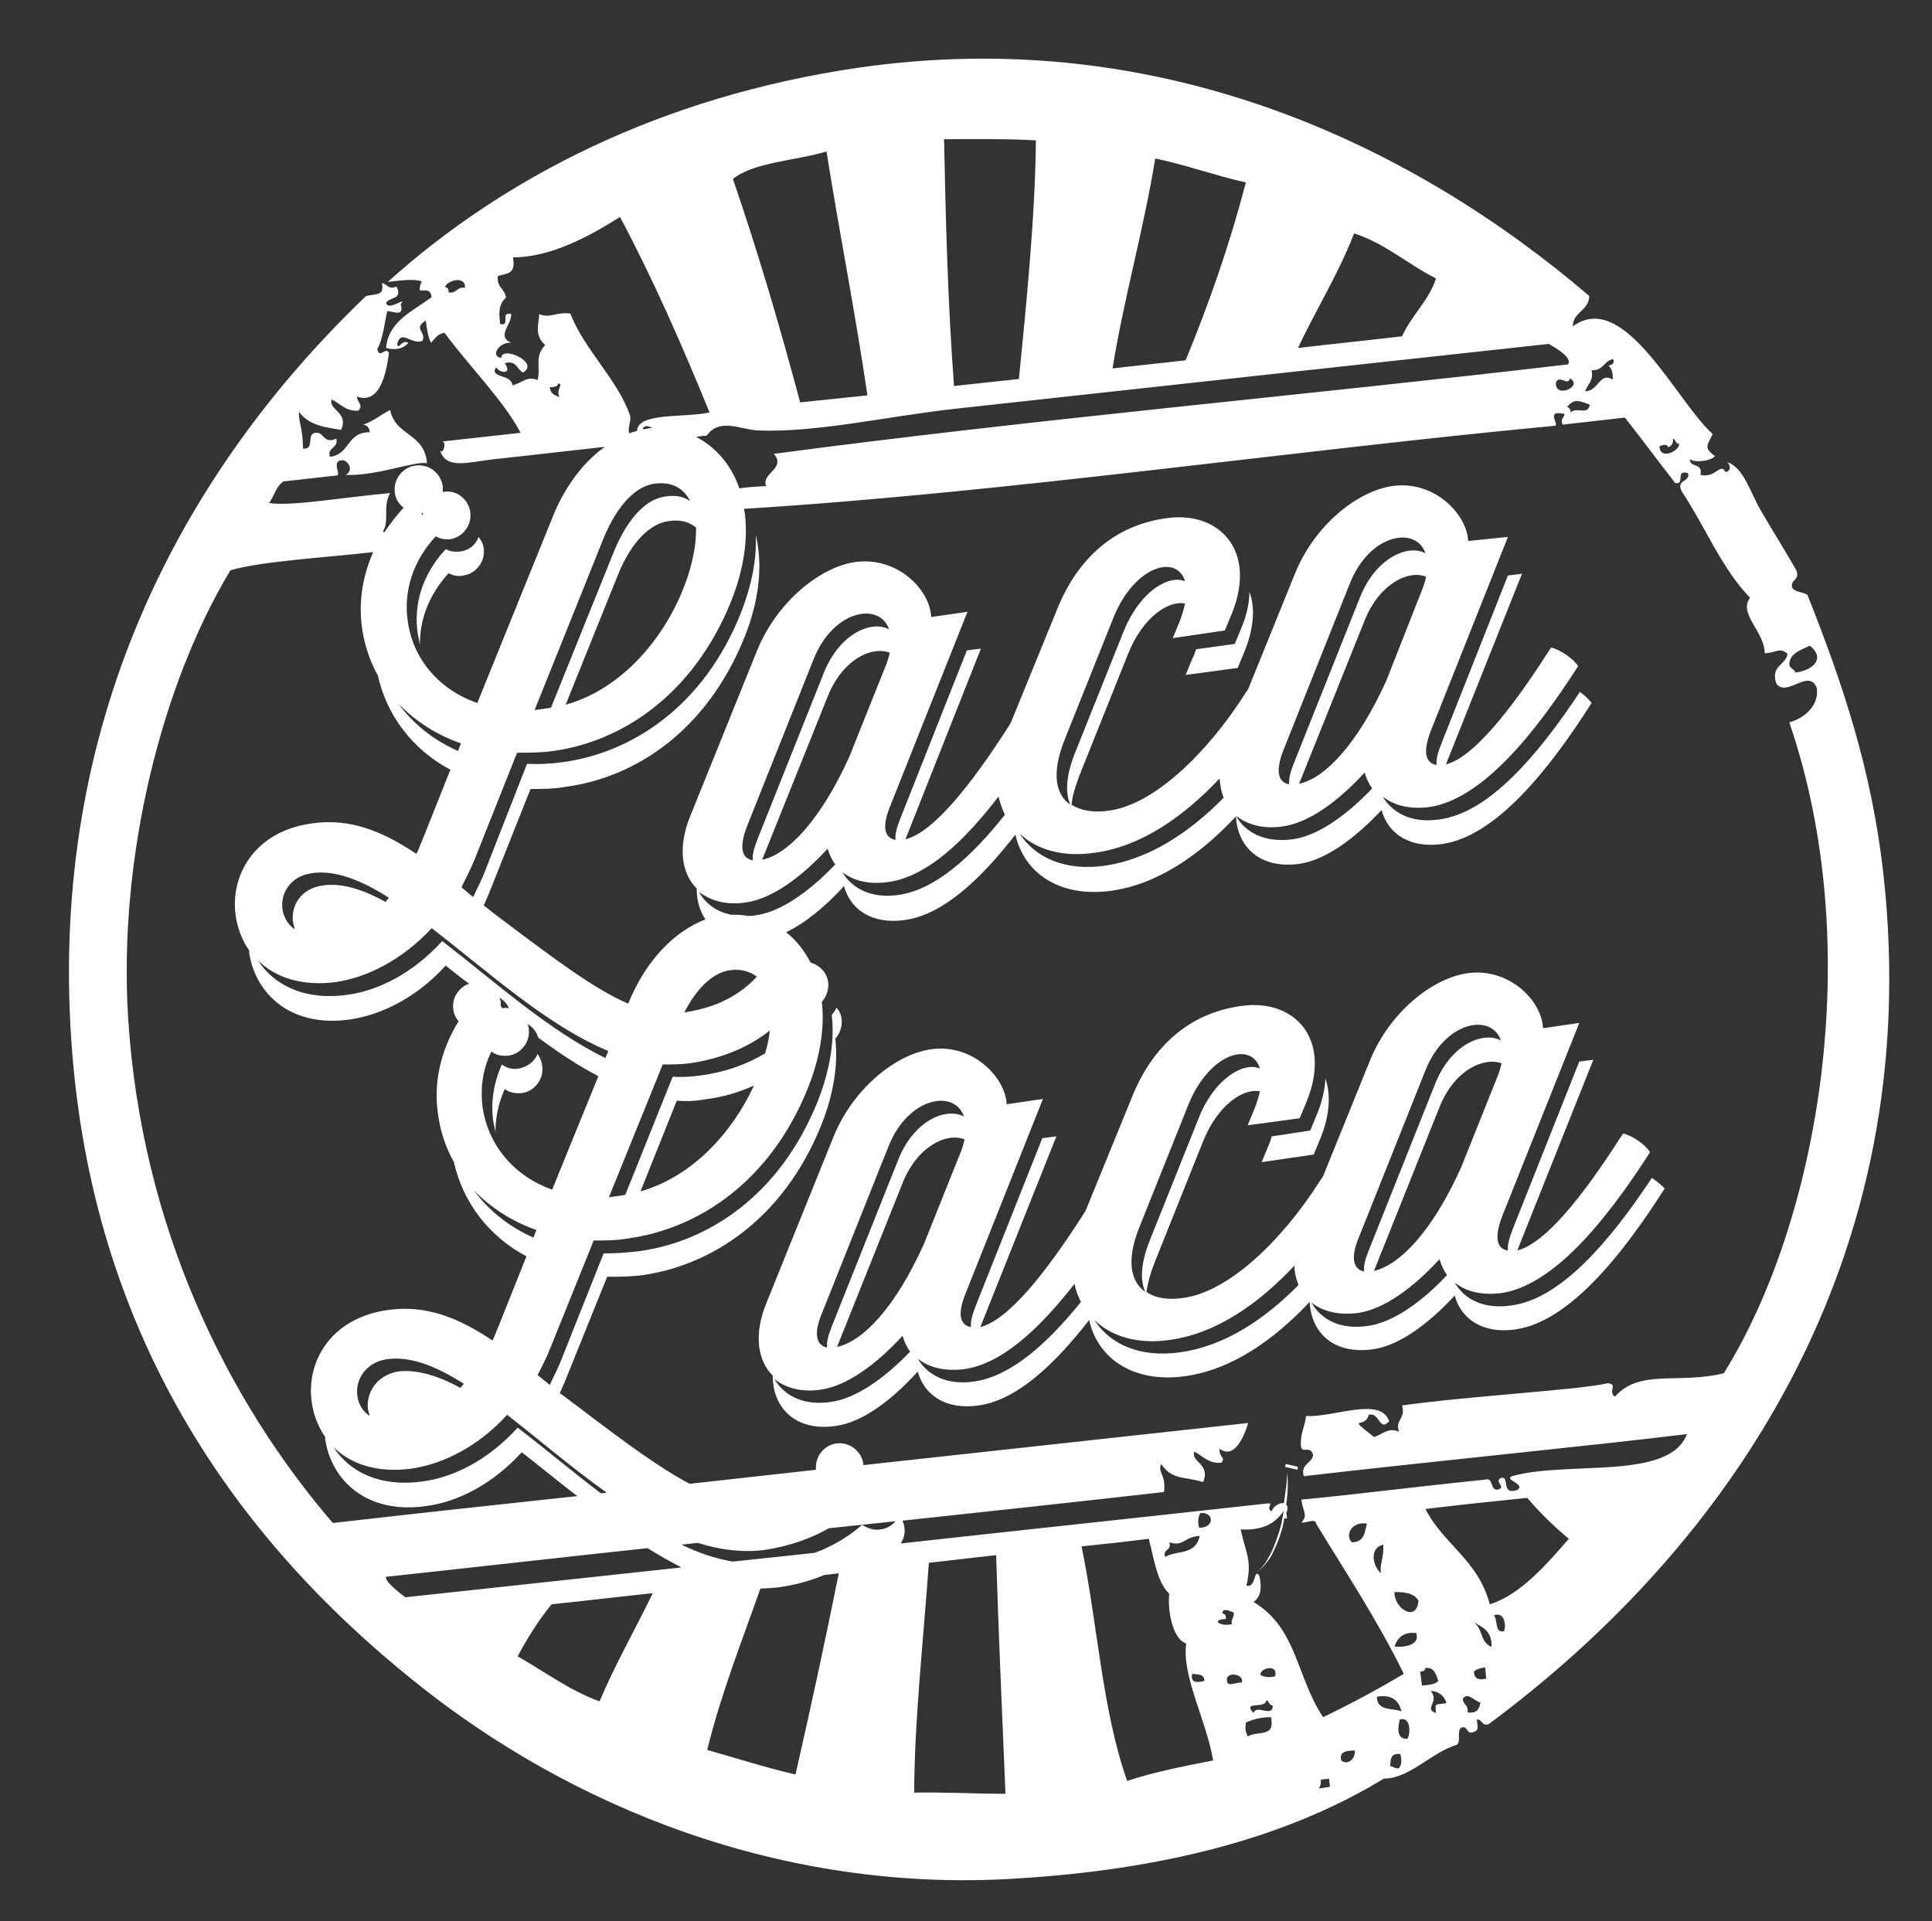
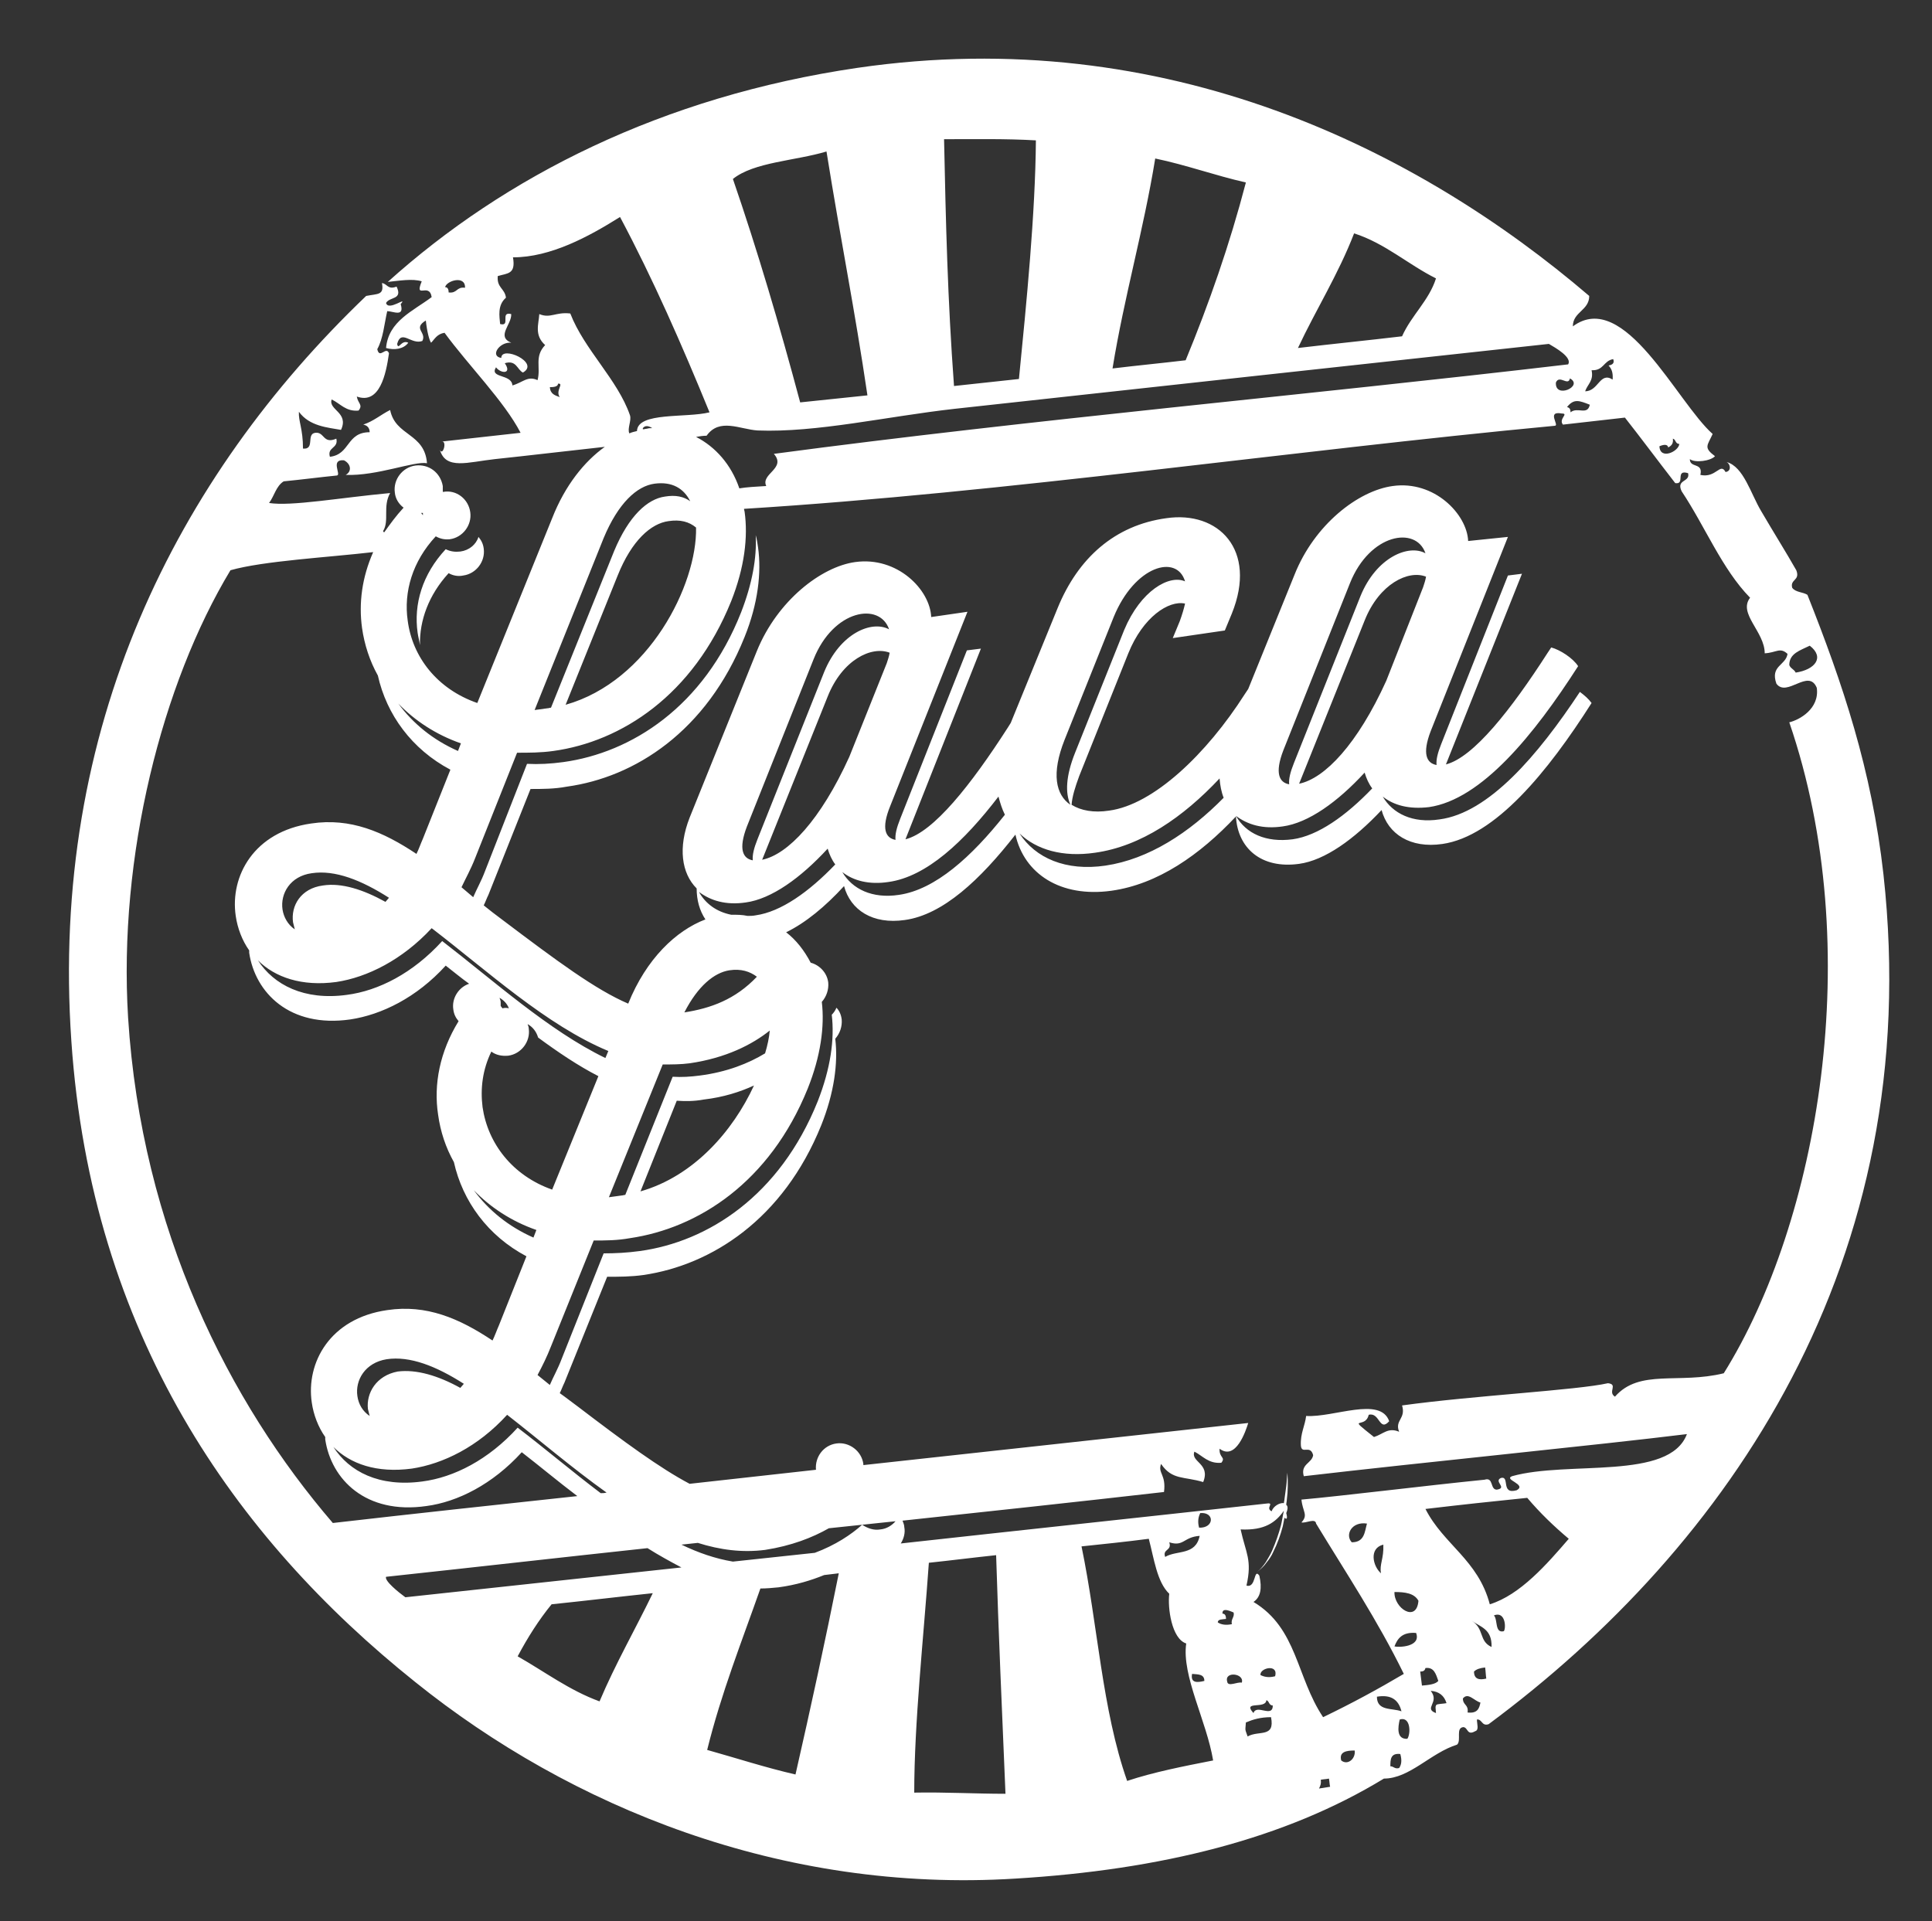
<svg xmlns="http://www.w3.org/2000/svg" version="1.1" id="Capa_1" x="0px" y="0px" viewBox="0 0 33.03 32.85" style="enable-background:new 0 0 33.03 32.85;" xml:space="preserve">
  <rect x="0" y="0" width="33.03" height="32.85" fill="#333333" stroke="none" />
  <style type="text/css">
	.st0{fill:#FFFFFF;}
</style>
  <g>
-     <polygon class="st0" points="21.97,25.08 22.18,25.13 22.19,25.08 21.98,25.03  " />
    <polygon class="st0" points="13.36,19.82 13.36,19.81 13.36,19.81  " />
    <path class="st0" d="M32.2,14.95c-0.2-1.79-0.7-3.27-1.3-4.78c-0.08-0.05-0.2-0.04-0.26-0.12c-0.04-0.15,0.14-0.12,0.07-0.3   c-0.17-0.3-0.39-0.65-0.6-1.01c-0.18-0.3-0.3-0.76-0.59-0.84c0.07,0.04,0.08,0.16-0.02,0.17c-0.09-0.17-0.16,0.11-0.43,0.05   c0.05-0.22-0.18-0.11-0.18-0.27c0.09,0.07,0.36,0.03,0.43-0.05c-0.2-0.15-0.13-0.18-0.04-0.38c-0.61-0.54-1.51-2.49-2.39-1.84   c0-0.25,0.28-0.27,0.28-0.52c-2.91-2.49-7.23-4.67-12.51-3.9c-3.34,0.49-6.03,1.86-8.03,3.66C6.83,4.8,7.05,4.76,7.21,4.81   C7.08,5.13,7.34,4.82,7.38,5.08C7.06,5.32,6.64,5.49,6.6,5.95c0.14,0.04,0.3,0.02,0.38-0.09C6.86,5.8,6.81,6,6.79,5.88   C6.86,5.62,7.03,5.9,7.22,5.83C7.3,5.68,7.05,5.62,7.28,5.48C7.3,5.67,7.34,5.82,7.37,5.86C7.43,5.8,7.47,5.71,7.6,5.69   C8.01,6.25,8.62,6.86,8.9,7.4C8.45,7.45,8,7.5,7.55,7.55c0.1-0.02,0.02,0.26-0.03,0.14c0.1,0.35,0.48,0.21,0.94,0.16   c0.57-0.06,1.24-0.14,1.88-0.21C9.99,7.89,9.66,8.3,9.44,8.86l-1.28,3.16c-0.69-0.24-1.11-0.79-1.19-1.41   C6.9,10.12,7.05,9.6,7.45,9.17C7.52,9.21,7.6,9.23,7.69,9.22c0.22-0.03,0.38-0.24,0.35-0.46C8.01,8.53,7.8,8.37,7.58,8.41l-0.01,0   c0-0.03,0-0.07,0-0.1C7.53,8.08,7.33,7.93,7.1,7.96C6.88,7.99,6.72,8.2,6.75,8.42c0.01,0.11,0.07,0.2,0.15,0.26   C6.77,8.82,6.67,8.96,6.57,9.1c-0.01,0-0.02-0.01-0.02-0.02c0.11-0.18-0.01-0.42,0.12-0.65C5.81,8.51,4.98,8.66,4.6,8.6   c0.09-0.12,0.12-0.29,0.25-0.37c0.31-0.03,0.61-0.07,0.91-0.1c0.08-0.01-0.12-0.28,0.12-0.26C6,7.93,6.02,8.06,5.91,8.12   c0.54,0.02,1.17-0.24,1.39-0.2C7.26,7.4,6.76,7.46,6.67,7.01C6.51,7.09,6.39,7.2,6.21,7.26c0.06,0.01,0.11,0.05,0.11,0.13   c-0.4,0-0.33,0.38-0.68,0.42C5.59,7.64,5.79,7.67,5.75,7.5C5.52,7.6,5.55,7.38,5.39,7.4c-0.16,0.02,0,0.29-0.21,0.27   c0-0.34-0.08-0.47-0.07-0.63c0.18,0.25,0.5,0.27,0.72,0.31c0.14-0.3-0.22-0.34-0.16-0.52C5.82,6.9,5.91,7.04,6.13,7.02   c0.08-0.1-0.01-0.12-0.03-0.24c0.39,0.14,0.5-0.38,0.55-0.74C6.6,5.91,6.49,6.15,6.45,5.97c0.1-0.18,0.12-0.43,0.17-0.65   c0.1,0,0.3,0.11,0.23-0.12c0.13-0.15-0.21,0.13-0.25-0.02C6.66,5.07,6.89,5.13,6.78,4.9C6.63,4.96,6.62,4.85,6.53,4.84   c0.04,0.21-0.07,0.18-0.27,0.22c-3.24,3.1-5.41,7.38-5.04,12.74c0.34,5,2.79,8.49,5.88,10.96c2.65,2.13,6.26,3.61,10.26,3.36   c2.49-0.15,4.61-0.68,6.3-1.71c0.44,0,0.8-0.44,1.25-0.58c0.08-0.07-0.03-0.29,0.11-0.3c0.08,0.01,0.06,0.15,0.2,0.07   c0.07-0.02,0.03-0.12,0.03-0.2c0.09-0.01,0.08,0.12,0.2,0.08C29.54,26.45,32.93,21.57,32.2,14.95z M7.22,8.77c0,0,0.01,0,0.01,0   c0,0.02,0,0.03,0,0.04L7.2,8.77C7.2,8.77,7.21,8.77,7.22,8.77z M30.94,11.04c0.26,0.2,0.09,0.41-0.24,0.46   c-0.03-0.06-0.09-0.07-0.11-0.13C30.59,11.17,30.78,11.12,30.94,11.04z M28.52,7.65c0.06-0.03,0.09-0.07,0.08-0.15   c0.05,0.01,0.04,0.09,0.11,0.09c-0.01,0.13-0.33,0.28-0.34,0.04C28.44,7.6,28.51,7.59,28.52,7.65z M27.21,6.33   c0.21,0.01,0.2-0.16,0.37-0.19c0.03,0.08-0.03,0.1-0.08,0.11c0.05,0.05,0.08,0.12,0.07,0.24c-0.22-0.14-0.24,0.2-0.47,0.2   C27.14,6.57,27.25,6.51,27.21,6.33z M27.18,6.92c-0.04,0.19-0.21,0.03-0.33,0.13c0-0.06-0.02-0.08-0.06-0.09   C26.91,6.81,27,6.85,27.18,6.92z M26.84,6.47c0.24,0.13-0.26,0.36-0.24,0.07C26.66,6.4,26.81,6.61,26.84,6.47z M23.15,3.99   c0.53,0.17,0.92,0.53,1.4,0.77c-0.12,0.38-0.42,0.63-0.58,0.99c-0.59,0.07-1.19,0.13-1.78,0.2C22.5,5.29,22.88,4.69,23.15,3.99z    M19.75,2.71C20.28,2.82,20.77,3,21.3,3.12c-0.28,1.07-0.63,2.07-1.03,3.04c-0.42,0.05-0.84,0.09-1.25,0.14   C19.22,5.07,19.55,3.94,19.75,2.71z M17.71,2.4c-0.01,1.25-0.16,2.77-0.29,4.08c-0.37,0.04-0.74,0.08-1.11,0.12   c-0.11-1.49-0.14-2.79-0.17-4.22C16.67,2.38,17.2,2.37,17.71,2.4z M14.13,2.59c0.25,1.56,0.48,2.68,0.7,4.17   c-0.39,0.04-0.77,0.08-1.15,0.12c-0.35-1.31-0.73-2.6-1.15-3.82C12.89,2.77,13.6,2.75,14.13,2.59z M7.67,5   c0-0.06-0.02-0.09-0.06-0.09C7.63,4.8,7.96,4.7,7.95,4.92C7.8,4.9,7.82,5.02,7.67,5z M9.57,6.79C9.49,6.76,9.41,6.74,9.4,6.62   c0.07,0,0.14-0.01,0.14-0.06C9.65,6.55,9.49,6.68,9.57,6.79z M10.77,7.1c-0.21-0.61-0.78-1.12-1.02-1.74   C9.5,5.33,9.41,5.45,9.22,5.37C9.21,5.54,9.13,5.73,9.32,5.9c-0.19,0.2-0.07,0.38-0.13,0.6C9.02,6.42,8.94,6.54,8.76,6.59   c-0.01-0.2-0.4-0.12-0.28-0.31C8.56,6.39,8.76,6.4,8.63,6.21c0.2-0.06,0.21,0.11,0.31,0.16C9.24,6.2,8.57,5.9,8.57,6.12   c-0.2-0.03-0.03-0.28,0.17-0.26c-0.26-0.11,0.01-0.31,0-0.49C8.54,5.32,8.74,5.59,8.55,5.54C8.54,5.41,8.5,5.22,8.65,5.09   C8.63,4.93,8.49,4.92,8.51,4.72C8.68,4.67,8.82,4.69,8.77,4.4c0.64,0,1.29-0.35,1.83-0.69c0.56,1.05,1.06,2.19,1.53,3.34   c-0.4,0.1-1.23-0.01-1.24,0.32c-0.04,0.01-0.09,0.02-0.13,0.04C10.72,7.33,10.8,7.19,10.77,7.1z M11.06,7.33   c-0.02,0-0.04,0.01-0.07,0.01c0-0.01,0-0.01,0-0.02c0.04-0.05,0.1-0.04,0.16,0C11.12,7.32,11.09,7.32,11.06,7.33z M12.08,7.45   c0.22-0.31,0.57-0.11,0.87-0.09c1.01,0.04,2.21-0.24,3.37-0.37c3.36-0.37,6.96-0.76,10.16-1.11c0.12,0.07,0.4,0.23,0.33,0.35   c-4.51,0.53-9.16,0.94-13.58,1.53C13.45,8.01,13,8.1,13.1,8.31c-0.18,0.01-0.34,0.02-0.46,0.04c-0.14-0.41-0.41-0.71-0.74-0.88   C11.96,7.46,12.02,7.45,12.08,7.45z M9.67,12.05l0.89-2.21c0.24-0.6,0.57-0.89,0.87-0.93c0.2-0.03,0.35,0.01,0.47,0.11   C11.92,10,11.09,11.65,9.67,12.05z M10.32,9.2c0.25-0.6,0.57-0.89,0.87-0.93c0.3-0.04,0.5,0.08,0.61,0.3   c-0.11-0.08-0.25-0.11-0.43-0.08c-0.3,0.04-0.62,0.33-0.87,0.93L9.42,12.1c-0.02,0-0.04,0.01-0.06,0.01l-0.22,0.03L10.32,9.2z    M7.88,12.71l-0.05,0.13c-0.43-0.19-0.77-0.47-1.02-0.81C7.09,12.32,7.45,12.56,7.88,12.71z M15.05,26.15   c-0.11,0.02-0.22-0.02-0.31-0.08c0.19-0.02,0.38-0.04,0.57-0.06C15.25,26.08,15.16,26.14,15.05,26.15z M13.08,26.5   c0.45-0.07,0.81-0.21,1.09-0.37c0.19-0.02,0.38-0.04,0.57-0.06c-0.19,0.17-0.46,0.35-0.81,0.48c-0.47,0.05-0.93,0.1-1.4,0.15   c-0.3-0.05-0.59-0.15-0.88-0.29c0.09-0.01,0.19-0.02,0.28-0.03C12.31,26.5,12.69,26.55,13.08,26.5z M10.27,25.53   c-0.49-0.37-0.96-0.77-1.42-1.12c-0.5,0.55-1.09,0.85-1.63,0.92c-0.74,0.1-1.25-0.17-1.52-0.59c0.29,0.29,0.74,0.45,1.34,0.37   c0.53-0.08,1.13-0.37,1.63-0.92c0.54,0.42,1.11,0.91,1.7,1.33C10.33,25.53,10.3,25.53,10.27,25.53z M6.29,24.09   c0.01,0.04,0.02,0.08,0.03,0.12c-0.12-0.08-0.19-0.2-0.21-0.34c-0.04-0.27,0.13-0.57,0.5-0.63c0.4-0.06,0.85,0.12,1.32,0.42   c-0.02,0.02-0.04,0.05-0.06,0.07c-0.38-0.21-0.75-0.32-1.07-0.28C6.43,23.52,6.26,23.82,6.29,24.09z M8.25,18.93   c-0.04-0.32,0-0.64,0.15-0.95c0.08,0.06,0.18,0.08,0.29,0.07c0.22-0.03,0.38-0.24,0.35-0.46c0-0.03-0.01-0.05-0.02-0.08   c0.09,0.05,0.15,0.13,0.18,0.23c0.34,0.25,0.68,0.48,1.03,0.66l-0.79,1.94C8.76,20.1,8.34,19.55,8.25,18.93z M9.17,21.03   l-0.05,0.13c-0.43-0.19-0.77-0.47-1.02-0.81C8.38,20.64,8.74,20.88,9.17,21.03z M8.56,17.14c0-0.03-0.01-0.05-0.02-0.08   c0.07,0.04,0.13,0.1,0.16,0.18c-0.04-0.01-0.07-0.01-0.11,0L8.56,17.2C8.56,17.18,8.56,17.16,8.56,17.14z M7.56,16.09   c-0.5,0.55-1.09,0.85-1.63,0.92c-0.73,0.1-1.25-0.17-1.52-0.59c0.29,0.29,0.75,0.45,1.34,0.37c0.53-0.08,1.13-0.38,1.63-0.92   c0.94,0.72,1.96,1.66,3.02,2.1l-0.05,0.12C9.38,17.62,8.43,16.76,7.56,16.09z M5.01,15.77c0.01,0.04,0.02,0.08,0.03,0.12   c-0.12-0.08-0.19-0.21-0.21-0.34c-0.04-0.27,0.13-0.57,0.5-0.62c0.4-0.06,0.85,0.12,1.32,0.42c-0.02,0.02-0.04,0.05-0.06,0.07   c-0.38-0.21-0.75-0.33-1.07-0.28C5.14,15.19,4.97,15.49,5.01,15.77z M2.19,17.4c-0.17-2.76,0.58-5.71,1.75-7.65   c0.56-0.16,1.67-0.22,2.44-0.31c-0.19,0.43-0.25,0.87-0.19,1.3c0.04,0.28,0.13,0.56,0.27,0.81c0.15,0.67,0.58,1.26,1.24,1.61   l-0.47,1.18c-0.04,0.09-0.07,0.18-0.11,0.26c-0.57-0.38-1.13-0.62-1.8-0.52c-0.98,0.14-1.39,0.9-1.29,1.58   c0.03,0.21,0.11,0.42,0.23,0.59c0,0.01,0,0.03,0,0.04c0.1,0.68,0.69,1.29,1.73,1.14c0.53-0.08,1.13-0.37,1.63-0.92   c0.13,0.1,0.26,0.21,0.4,0.31c-0.18,0.06-0.3,0.25-0.27,0.44c0.01,0.08,0.04,0.14,0.09,0.2c-0.32,0.52-0.43,1.08-0.35,1.6   c0.04,0.29,0.13,0.56,0.27,0.81c0.15,0.67,0.58,1.26,1.24,1.61l-0.47,1.18c-0.04,0.09-0.07,0.18-0.11,0.26   c-0.57-0.38-1.13-0.62-1.8-0.52c-0.98,0.14-1.39,0.9-1.29,1.58c0.03,0.21,0.11,0.42,0.23,0.59c0,0.01,0,0.03,0,0.04   c0.1,0.68,0.69,1.29,1.73,1.14c0.53-0.07,1.13-0.37,1.63-0.92c0.31,0.24,0.62,0.5,0.95,0.75c-1.39,0.15-2.79,0.3-4.18,0.46   C3.92,23.98,2.42,21.03,2.19,17.4z M6.93,27.31c-0.11-0.08-0.36-0.28-0.33-0.35c1.49-0.16,2.98-0.33,4.47-0.49   c0.19,0.12,0.39,0.23,0.58,0.33C10.08,26.97,8.51,27.14,6.93,27.31z M10.25,29.09c-0.52-0.19-0.94-0.51-1.4-0.77   C9.02,28,9.21,27.7,9.43,27.43c0.58-0.06,1.16-0.13,1.73-0.19C10.86,27.86,10.52,28.45,10.25,29.09z M13.6,30.34   c-0.52-0.12-1.01-0.28-1.51-0.42c0.24-0.97,0.59-1.85,0.91-2.76c0.1,0,0.21-0.01,0.31-0.02c0.3-0.04,0.56-0.12,0.78-0.21   c0.08-0.01,0.17-0.02,0.25-0.03C14.11,28.05,13.86,29.2,13.6,30.34z M15.63,30.65c0-1.2,0.16-2.65,0.25-3.93   c0.38-0.04,0.77-0.09,1.15-0.13c0.04,1.3,0.1,2.66,0.16,4.08C16.67,30.67,16.17,30.64,15.63,30.65z M19.27,30.45   c-0.43-1.22-0.5-2.66-0.78-4.01c0.38-0.04,0.77-0.08,1.15-0.13c0.09,0.34,0.14,0.74,0.35,0.94c-0.03,0.24,0.04,0.77,0.29,0.85   c-0.08,0.55,0.35,1.33,0.46,2C20.23,30.2,19.72,30.3,19.27,30.45z M19.99,26.37c0.25,0.08,0.24-0.09,0.52-0.11   c-0.07,0.34-0.39,0.24-0.59,0.36C19.87,26.48,20.04,26.52,19.99,26.37z M20.5,26.12c-0.03-0.11-0.01-0.19,0.02-0.25   C20.77,25.85,20.76,26.13,20.5,26.12z M20.59,28.74c-0.12,0.03-0.24,0.04-0.21-0.12C20.48,28.63,20.59,28.62,20.59,28.74z    M20.82,27.74c0-0.06,0.08-0.05,0.14-0.06c0-0.06-0.02-0.09-0.06-0.09c-0.01-0.12,0.16-0.03,0.19-0.02   c0.02,0.08-0.05,0.11-0.03,0.2C20.96,27.79,20.88,27.78,20.82,27.74z M21.23,28.77c-0.07-0.02-0.24,0.08-0.25-0.02   C20.93,28.57,21.28,28.61,21.23,28.77z M21.33,29.69c-0.05-0.14-0.04-0.09-0.03-0.24c0.12-0.05,0.25-0.09,0.43-0.09   C21.8,29.72,21.52,29.58,21.33,29.69z M21.43,29.29c-0.2-0.22,0.21-0.06,0.22-0.22c0.05,0.01,0.04,0.09,0.11,0.09   C21.76,29.38,21.48,29.13,21.43,29.29z M21.8,28.66c-0.11,0.03-0.19,0.01-0.25-0.02C21.53,28.52,21.86,28.44,21.8,28.66z    M22.55,30.58c0.02-0.04,0.04-0.08,0.03-0.15c0.05-0.01,0.1-0.01,0.14-0.02c0.01,0.05,0.01,0.1,0.02,0.14   C22.67,30.56,22.61,30.57,22.55,30.58z M22.93,30.1c-0.04-0.15,0.09-0.17,0.23-0.17C23.18,30.07,23.04,30.19,22.93,30.1z    M23.54,29.01c0.24-0.04,0.37,0.05,0.42,0.25C23.8,29.2,23.54,29.26,23.54,29.01z M23.92,30.23c-0.08,0.02-0.09-0.03-0.15-0.03   c0-0.11,0-0.23,0.17-0.21C23.97,30.1,23.96,30.17,23.92,30.23z M24.06,29.73c-0.19,0.01-0.16-0.2-0.13-0.33   C24.12,29.34,24.12,29.65,24.06,29.73z M23.84,28.15c0.05-0.13,0.13-0.25,0.37-0.23C24.3,28.16,23.91,28.17,23.84,28.15z    M23.84,27.22c0.18,0,0.34,0.02,0.41,0.15C24.22,27.75,23.83,27.5,23.84,27.22z M24.28,28.58c0.06,0,0.08-0.02,0.09-0.06   c0.15-0.02,0.18,0.11,0.22,0.22c-0.05,0.06-0.17,0.07-0.28,0.08C24.3,28.75,24.29,28.67,24.28,28.58z M24.58,29.14   c-0.06,0.01-0.03,0.09-0.03,0.15c-0.22-0.08,0.07-0.18-0.09-0.38c0.14,0.01,0.23,0.08,0.27,0.21   C24.68,29.13,24.63,29.13,24.58,29.14z M25.09,29.28c0.02-0.14-0.08-0.12-0.08-0.24c0.09-0.11,0.19,0.04,0.3,0.07   C25.29,29.21,25.26,29.3,25.09,29.28z M25.2,28.58c0.04-0.04,0.1-0.06,0.19-0.07c0.01,0.06,0.01,0.13,0.02,0.19   C25.29,28.73,25.2,28.71,25.2,28.58z M25.16,27.71c0.15,0.11,0.35,0.14,0.34,0.45C25.28,28.06,25.38,27.85,25.16,27.71z    M25.71,27.89c-0.16,0.04-0.1-0.2-0.17-0.27C25.74,27.54,25.75,27.84,25.71,27.89z M25.47,27.43c-0.2-0.76-0.79-1.02-1.1-1.63   c0.68-0.08,1.06-0.12,1.74-0.19c0.22,0.26,0.46,0.49,0.71,0.7C26.45,26.74,25.99,27.27,25.47,27.43z M29.47,23.48   c-0.77,0.19-1.44-0.08-1.86,0.4c-0.13-0.08,0.06-0.21-0.12-0.23c-0.53,0.12-2.29,0.21-3.52,0.38c0.07,0.23-0.13,0.25-0.05,0.45   c-0.19-0.08-0.27,0.04-0.43,0.09c-0.49-0.39-0.15-0.12-0.09-0.38c0.19-0.05,0.18,0.3,0.35,0.11c-0.15-0.43-0.95-0.06-1.42-0.09   c-0.02,0.17-0.1,0.3-0.09,0.5c0.01,0.17,0.16-0.02,0.21,0.17c-0.02,0.14-0.22,0.15-0.16,0.36c2.06-0.24,5.01-0.53,6.55-0.72   c-0.3,0.8-2.03,0.45-2.99,0.72c-0.15,0.06,0.26,0.14,0.08,0.24c-0.28,0.08-0.11-0.25-0.27-0.21c-0.13,0.06,0.12,0.17-0.07,0.2   c-0.12,0-0.05-0.22-0.21-0.17c-1,0.1-2.45,0.28-3.13,0.34c0.02,0.21,0.12,0.26,0,0.39c0.07,0.02,0.24-0.08,0.25,0.02   c0.51,0.84,1.05,1.65,1.5,2.57c-0.44,0.26-0.9,0.51-1.38,0.74c-0.46-0.69-0.44-1.52-1.19-1.97c0.12-0.08,0.15-0.23,0.1-0.45   c-0.1-0.14-0.05,0.22-0.22,0.17c0.1-0.44-0.01-0.55-0.1-0.96c0.41,0.02,0.6-0.12,0.74-0.32c-0.02,0.08-0.03,0.17-0.05,0.25   c-0.04,0.15-0.09,0.29-0.15,0.43c-0.03,0.07-0.07,0.13-0.11,0.2c-0.04,0.06-0.09,0.12-0.15,0.17c0.06-0.05,0.12-0.1,0.16-0.16   c0.05-0.06,0.09-0.12,0.12-0.19c0.07-0.14,0.12-0.28,0.16-0.43c0.01-0.05,0.02-0.1,0.03-0.15c0.03,0.03,0.06,0.03,0.03-0.08   c0.03-0.07,0.03-0.12,0-0.14c0-0.03,0.01-0.06,0.01-0.09c0.02-0.15,0.02-0.3,0.01-0.46C22,25.26,22,25.33,21.99,25.41   c-0.01,0.08-0.02,0.15-0.03,0.22c0,0.02-0.01,0.05-0.01,0.07c-0.07-0.01-0.18,0.05-0.21,0.14c-0.12-0.06,0.08-0.16-0.11-0.13   c-2.08,0.23-4.15,0.45-6.23,0.68c0.05-0.08,0.08-0.18,0.06-0.28c0-0.04-0.02-0.08-0.03-0.11c1.49-0.16,2.98-0.32,4.47-0.49   c0.04-0.3-0.11-0.32-0.05-0.48c0.19,0.28,0.39,0.21,0.72,0.31c0.13-0.32-0.22-0.34-0.15-0.52c0.14,0.07,0.24,0.21,0.46,0.19   c0.08-0.1-0.04-0.08-0.03-0.24c0.28,0.21,0.45-0.31,0.49-0.44c-2.19,0.24-4.39,0.48-6.58,0.72c0-0.01,0-0.01,0-0.02   c-0.03-0.22-0.24-0.38-0.46-0.35c-0.22,0.03-0.37,0.23-0.35,0.45c-0.72,0.08-1.44,0.16-2.16,0.24c-0.51-0.27-1.11-0.71-1.91-1.32   c-0.11-0.08-0.21-0.16-0.31-0.23c0.03-0.06,0.05-0.12,0.08-0.18l0.73-1.81c0.2,0,0.41,0,0.62-0.03c1.16-0.17,2.39-0.95,3.04-2.56   c0.22-0.55,0.29-1.06,0.24-1.48c0.08-0.09,0.12-0.21,0.11-0.33c-0.01-0.08-0.04-0.15-0.09-0.2c-0.02,0.05-0.05,0.09-0.08,0.12   c0.05,0.42-0.02,0.92-0.24,1.48c-0.65,1.62-1.88,2.4-3.04,2.56c-0.22,0.03-0.42,0.04-0.62,0.04l-0.72,1.81   c-0.06,0.16-0.14,0.3-0.2,0.44c-0.07-0.06-0.14-0.11-0.21-0.17c0.08-0.15,0.16-0.31,0.23-0.49l0.73-1.81c0.2,0,0.4,0,0.62-0.04   c1.16-0.17,2.39-0.95,3.04-2.56c0.22-0.55,0.29-1.06,0.24-1.48c0.08-0.09,0.12-0.21,0.11-0.33c-0.02-0.17-0.15-0.3-0.3-0.34   c-0.11-0.21-0.25-0.39-0.42-0.52c0.33-0.16,0.67-0.44,0.99-0.79c0.11,0.41,0.49,0.66,1.04,0.58c0.65-0.09,1.29-0.69,1.89-1.46   c0.15,0.67,0.77,1.08,1.64,0.96c0.79-0.11,1.51-0.61,2.13-1.27c0.03,0.54,0.43,0.9,1.08,0.81c0.44-0.06,0.94-0.42,1.41-0.92   c0.11,0.41,0.49,0.66,1.04,0.58c0.9-0.13,1.8-1.23,2.55-2.41c-0.05-0.07-0.12-0.13-0.2-0.19c-0.72,1.09-1.56,2.07-2.4,2.18   c-0.46,0.07-0.8-0.1-0.97-0.39c0.19,0.15,0.45,0.22,0.79,0.18c0.9-0.13,1.8-1.24,2.55-2.41c-0.09-0.14-0.31-0.28-0.46-0.32   l-0.06,0.09c-0.63,0.98-1.27,1.79-1.74,1.91l1.3-3.26l-0.24,0.03l-1.14,2.88c-0.06,0.15-0.09,0.27-0.08,0.36   c-0.17-0.03-0.25-0.19-0.1-0.58l1.32-3.32L25.1,9.25c-0.02-0.46-0.58-1.04-1.29-0.94c-0.59,0.08-1.34,0.66-1.68,1.52l-0.79,1.95   c0,0,0,0,0,0l-0.06,0.09c-0.65,1.02-1.56,1.89-2.32,1.99c-0.26,0.04-0.48,0-0.64-0.1c0.01-0.14,0.06-0.3,0.13-0.49l0.84-2.1   c0.25-0.62,0.69-0.91,0.97-0.85c-0.02,0.09-0.05,0.19-0.09,0.3l-0.12,0.29l0.89-0.13l0.12-0.29c0.44-1.09-0.23-1.76-1.12-1.63   c-0.88,0.12-1.51,0.68-1.86,1.54l-0.8,1.96l-0.05,0.08c-0.63,0.98-1.27,1.79-1.75,1.91l1.29-3.26l-0.24,0.03l-1.14,2.88   c-0.06,0.15-0.09,0.27-0.08,0.36c-0.17-0.03-0.25-0.19-0.09-0.58l1.32-3.32l-0.62,0.09c-0.02-0.47-0.58-1.04-1.3-0.94   c-0.58,0.08-1.33,0.66-1.68,1.52l-1.15,2.85c-0.2,0.51-0.14,0.95,0.12,1.21c0,0.2,0.05,0.38,0.15,0.53   c-0.5,0.19-1.01,0.67-1.32,1.44c-0.56-0.24-1.22-0.73-2.16-1.44c-0.11-0.08-0.21-0.16-0.31-0.24c0.03-0.06,0.05-0.12,0.08-0.18   l0.72-1.81c0.2,0,0.41,0,0.62-0.04c1.16-0.16,2.39-0.94,3.04-2.56c0.23-0.57,0.29-1.1,0.23-1.53c-0.01-0.07-0.02-0.14-0.04-0.21   c0.02,0.39-0.06,0.83-0.25,1.32c-0.64,1.62-1.88,2.4-3.04,2.56c-0.22,0.03-0.42,0.04-0.62,0.03L8.29,14.9   c-0.06,0.16-0.14,0.3-0.2,0.44c-0.07-0.06-0.13-0.11-0.2-0.17c0.07-0.15,0.16-0.31,0.23-0.49l0.72-1.81c0.2,0,0.41,0,0.62-0.03   c1.16-0.16,2.39-0.95,3.04-2.56c0.23-0.58,0.29-1.1,0.23-1.53c0-0.01-0.01-0.03-0.01-0.05c4.5-0.28,9.3-0.99,13.86-1.42   c0.09,0-0.15-0.26,0.12-0.21c0.13,0-0.06,0.09,0.02,0.19c0.35-0.04,0.71-0.08,1.06-0.12c0.26,0.33,0.55,0.72,0.86,1.12   c0.18,0.03-0.01-0.24,0.22-0.17c0.04,0.16-0.21,0.1-0.11,0.31c0.4,0.6,0.69,1.33,1.17,1.82c-0.21,0.27,0.25,0.58,0.25,0.95   c0.2-0.01,0.26-0.11,0.39,0.01c-0.03,0.2-0.3,0.2-0.19,0.51c0.18,0.24,0.55-0.27,0.69,0.07c0.05,0.36-0.3,0.55-0.47,0.59   C31.92,16.23,31.08,20.9,29.47,23.48z M23.61,26.9c-0.14-0.12-0.21-0.43,0.04-0.49C23.66,26.65,23.58,26.75,23.61,26.9z    M23.37,26.05c-0.04,0.14-0.04,0.32-0.26,0.32C22.99,26.24,23.11,26.01,23.37,26.05z M14.52,12.94c-0.49,1.08-1.05,1.67-1.49,1.76   l1.12-2.79c0.25-0.63,0.75-0.87,1.06-0.75c-0.01,0.06-0.03,0.12-0.05,0.18L14.52,12.94z M15.19,15.08   c0.65-0.09,1.29-0.69,1.88-1.46c0.03,0.11,0.06,0.21,0.11,0.31c-0.57,0.72-1.19,1.28-1.81,1.37c-0.46,0.07-0.8-0.1-0.97-0.39   C14.59,15.06,14.86,15.13,15.19,15.08z M14.09,11.49l-1.14,2.86c-0.06,0.15-0.09,0.27-0.08,0.36c-0.17-0.03-0.25-0.19-0.1-0.58   l1.14-2.86c0.34-0.85,1.13-0.98,1.29-0.51C14.9,10.6,14.36,10.83,14.09,11.49z M12.75,15.43c0.44-0.06,0.94-0.42,1.4-0.92   c0.03,0.1,0.07,0.19,0.13,0.27c-0.45,0.47-0.93,0.81-1.36,0.87c-0.05,0.01-0.09,0.01-0.14,0.01c-0.09-0.02-0.18-0.02-0.28-0.02   c-0.25-0.05-0.44-0.19-0.55-0.39C12.15,15.4,12.41,15.48,12.75,15.43z M12.47,16.59c0.2-0.03,0.35,0.02,0.47,0.11   c-0.37,0.39-0.79,0.54-1.24,0.61C11.93,16.86,12.21,16.63,12.47,16.59z M11.79,18.18c0.62-0.09,1.07-0.32,1.37-0.56   c-0.01,0.12-0.04,0.26-0.08,0.39c-0.28,0.17-0.65,0.32-1.12,0.38c-0.15,0.02-0.31,0.03-0.46,0.02l-0.81,2.02   c-0.02,0-0.04,0.01-0.06,0.01l-0.22,0.03l0.92-2.27C11.49,18.2,11.64,18.2,11.79,18.18z M12.89,18.56   c-0.36,0.78-1.03,1.55-1.94,1.81l0.62-1.55c0.15,0.01,0.3,0.01,0.46-0.02C12.37,18.76,12.65,18.67,12.89,18.56z M18.3,13.76   c-0.25-0.17-0.33-0.53-0.1-1.11l0.84-2.1c0.36-0.88,1.08-1.08,1.22-0.61c-0.27-0.12-0.76,0.16-1.04,0.83l-0.84,2.1   C18.22,13.27,18.21,13.56,18.3,13.76z M18.72,14.58c0.79-0.11,1.51-0.61,2.13-1.27c0.01,0.12,0.03,0.23,0.07,0.33   c-0.59,0.6-1.28,1.05-2.02,1.16c-0.68,0.1-1.2-0.13-1.47-0.55C17.72,14.53,18.17,14.66,18.72,14.58z M23.26,10.19l-1.14,2.86   c-0.06,0.15-0.09,0.27-0.08,0.36c-0.17-0.03-0.25-0.19-0.1-0.58l1.14-2.86c0.34-0.85,1.13-0.98,1.29-0.51   C24.08,9.3,23.53,9.53,23.26,10.19z M24.38,9.86c-0.01,0.06-0.03,0.12-0.05,0.18l-0.63,1.6c-0.49,1.08-1.05,1.67-1.49,1.76   l1.12-2.79C23.58,9.98,24.08,9.74,24.38,9.86z M21.93,14.13c0.44-0.06,0.94-0.42,1.4-0.92c0.03,0.1,0.07,0.19,0.13,0.27   c-0.45,0.47-0.93,0.81-1.36,0.87c-0.46,0.06-0.8-0.1-0.97-0.4C21.33,14.1,21.59,14.18,21.93,14.13z" />
-     <path class="st0" d="M21.23,10.72l-0.12,0.29l-0.66,0.09c-0.02,0.05-0.03,0.1-0.06,0.15l-0.12,0.29l0.89-0.12l0.12-0.29   c0.16-0.4,0.18-0.75,0.08-1.01C21.36,10.3,21.32,10.5,21.23,10.72z" />
-     <path class="st0" d="M21.74,19.43c-0.01,0.05-0.03,0.1-0.05,0.15l-0.12,0.29l0.89-0.13l0.12-0.29c0.16-0.4,0.17-0.75,0.08-1.01   c-0.01,0.18-0.05,0.38-0.14,0.6l-0.12,0.29L21.74,19.43z" />
-     <path class="st0" d="M28.24,20.14c-0.72,1.09-1.56,2.07-2.4,2.18c-0.47,0.07-0.8-0.1-0.97-0.39c0.19,0.15,0.45,0.22,0.79,0.18   c0.9-0.13,1.8-1.24,2.55-2.41c-0.09-0.14-0.3-0.28-0.46-0.32l-0.06,0.09c-0.63,0.98-1.27,1.79-1.75,1.91l1.3-3.26L27,18.15   l-1.14,2.87c-0.06,0.16-0.09,0.27-0.08,0.36c-0.17-0.02-0.25-0.19-0.1-0.58L27,17.49l-0.62,0.09c-0.02-0.47-0.58-1.04-1.29-0.94   c-0.59,0.08-1.34,0.66-1.68,1.52l-0.79,1.95l0,0l-0.06,0.09c-0.65,1.02-1.55,1.88-2.32,1.99c-0.26,0.04-0.48,0.01-0.64-0.1   c0.02-0.14,0.06-0.3,0.13-0.48l0.84-2.1c0.25-0.62,0.69-0.91,0.97-0.85c-0.02,0.09-0.05,0.19-0.09,0.29l-0.12,0.29l0.89-0.12   l0.12-0.29c0.44-1.09-0.23-1.76-1.12-1.63c-0.88,0.12-1.51,0.68-1.86,1.54l-0.8,1.96l-0.05,0.08c-0.63,0.98-1.27,1.79-1.75,1.91   l1.3-3.26l-0.24,0.03l-1.14,2.87c-0.06,0.16-0.09,0.27-0.08,0.36c-0.17-0.03-0.25-0.19-0.09-0.58l1.32-3.32l-0.62,0.09   c-0.02-0.46-0.58-1.04-1.29-0.94c-0.59,0.08-1.34,0.66-1.68,1.52l-1.15,2.85c-0.2,0.51-0.14,0.95,0.12,1.21   c0,0.57,0.41,0.96,1.08,0.86c0.44-0.06,0.94-0.42,1.4-0.93c0.11,0.41,0.49,0.66,1.04,0.58c0.65-0.09,1.29-0.69,1.89-1.46   c0.15,0.67,0.77,1.08,1.64,0.96c0.79-0.11,1.51-0.61,2.13-1.27c0.03,0.55,0.43,0.9,1.08,0.81c0.44-0.06,0.94-0.42,1.4-0.92   c0.11,0.41,0.49,0.66,1.04,0.58c0.9-0.13,1.8-1.23,2.55-2.41C28.4,20.26,28.32,20.19,28.24,20.14z M14.05,22.46l1.14-2.86   c0.34-0.85,1.13-0.98,1.29-0.51c-0.3-0.16-0.85,0.06-1.12,0.73l-1.14,2.86c-0.06,0.15-0.09,0.27-0.08,0.36   C13.98,23.01,13.89,22.84,14.05,22.46z M14.21,23.97c-0.46,0.07-0.8-0.1-0.97-0.39c0.19,0.15,0.46,0.23,0.79,0.18   c0.44-0.06,0.94-0.42,1.4-0.92c0.03,0.1,0.07,0.19,0.13,0.27C15.12,23.57,14.63,23.91,14.21,23.97z M14.31,23.03l1.12-2.8   c0.25-0.63,0.75-0.87,1.06-0.75c-0.01,0.06-0.03,0.12-0.05,0.18l-0.64,1.6C15.31,22.35,14.76,22.93,14.31,23.03z M16.66,23.62   c-0.46,0.07-0.8-0.1-0.97-0.39c0.19,0.15,0.45,0.22,0.79,0.18c0.65-0.09,1.29-0.69,1.89-1.46c0.02,0.11,0.06,0.21,0.11,0.31   C17.9,22.98,17.28,23.53,16.66,23.62z M19.48,20.98l0.84-2.1c0.36-0.88,1.08-1.08,1.22-0.61c-0.27-0.12-0.77,0.16-1.04,0.83   l-0.84,2.1c-0.16,0.4-0.17,0.69-0.08,0.89C19.33,21.91,19.25,21.55,19.48,20.98z M20.18,23.12c-0.68,0.1-1.2-0.13-1.47-0.55   c0.29,0.28,0.74,0.42,1.29,0.34c0.79-0.11,1.51-0.61,2.13-1.27c0,0.12,0.03,0.23,0.07,0.33C21.61,22.57,20.92,23.02,20.18,23.12z    M23.23,21.16l1.14-2.86c0.34-0.85,1.13-0.98,1.29-0.51c-0.3-0.16-0.85,0.06-1.12,0.73l-1.14,2.86c-0.06,0.15-0.09,0.27-0.08,0.36   C23.16,21.71,23.07,21.54,23.23,21.16z M23.39,22.67c-0.47,0.07-0.8-0.1-0.97-0.4c0.19,0.15,0.45,0.22,0.79,0.18   c0.44-0.06,0.94-0.42,1.4-0.92c0.03,0.1,0.07,0.19,0.13,0.27C24.3,22.27,23.81,22.61,23.39,22.67z M23.49,21.73l1.12-2.8   c0.25-0.63,0.75-0.86,1.06-0.75c-0.01,0.06-0.03,0.12-0.05,0.18l-0.64,1.6C24.49,21.05,23.93,21.63,23.49,21.73z" />
    <path class="st0" d="M7.62,9.39c-0.4,0.43-0.55,0.94-0.48,1.43c0.01,0.07,0.03,0.14,0.04,0.21c-0.01-0.42,0.15-0.86,0.49-1.23   c0.07,0.04,0.16,0.06,0.25,0.04c0.22-0.03,0.38-0.24,0.35-0.46c-0.01-0.08-0.04-0.14-0.09-0.2C8.14,9.31,8.02,9.41,7.87,9.43   C7.78,9.44,7.7,9.43,7.62,9.39z" />
-     <path class="st0" d="M9.19,18.02c-0.05,0.13-0.17,0.22-0.32,0.25c-0.11,0.02-0.21-0.01-0.29-0.07c-0.14,0.31-0.19,0.64-0.15,0.95   c0.01,0.07,0.03,0.14,0.04,0.21c0-0.25,0.05-0.5,0.16-0.74c0.08,0.06,0.18,0.08,0.29,0.07c0.22-0.03,0.38-0.24,0.35-0.46   C9.26,18.14,9.23,18.08,9.19,18.02z" />
  </g>
</svg>